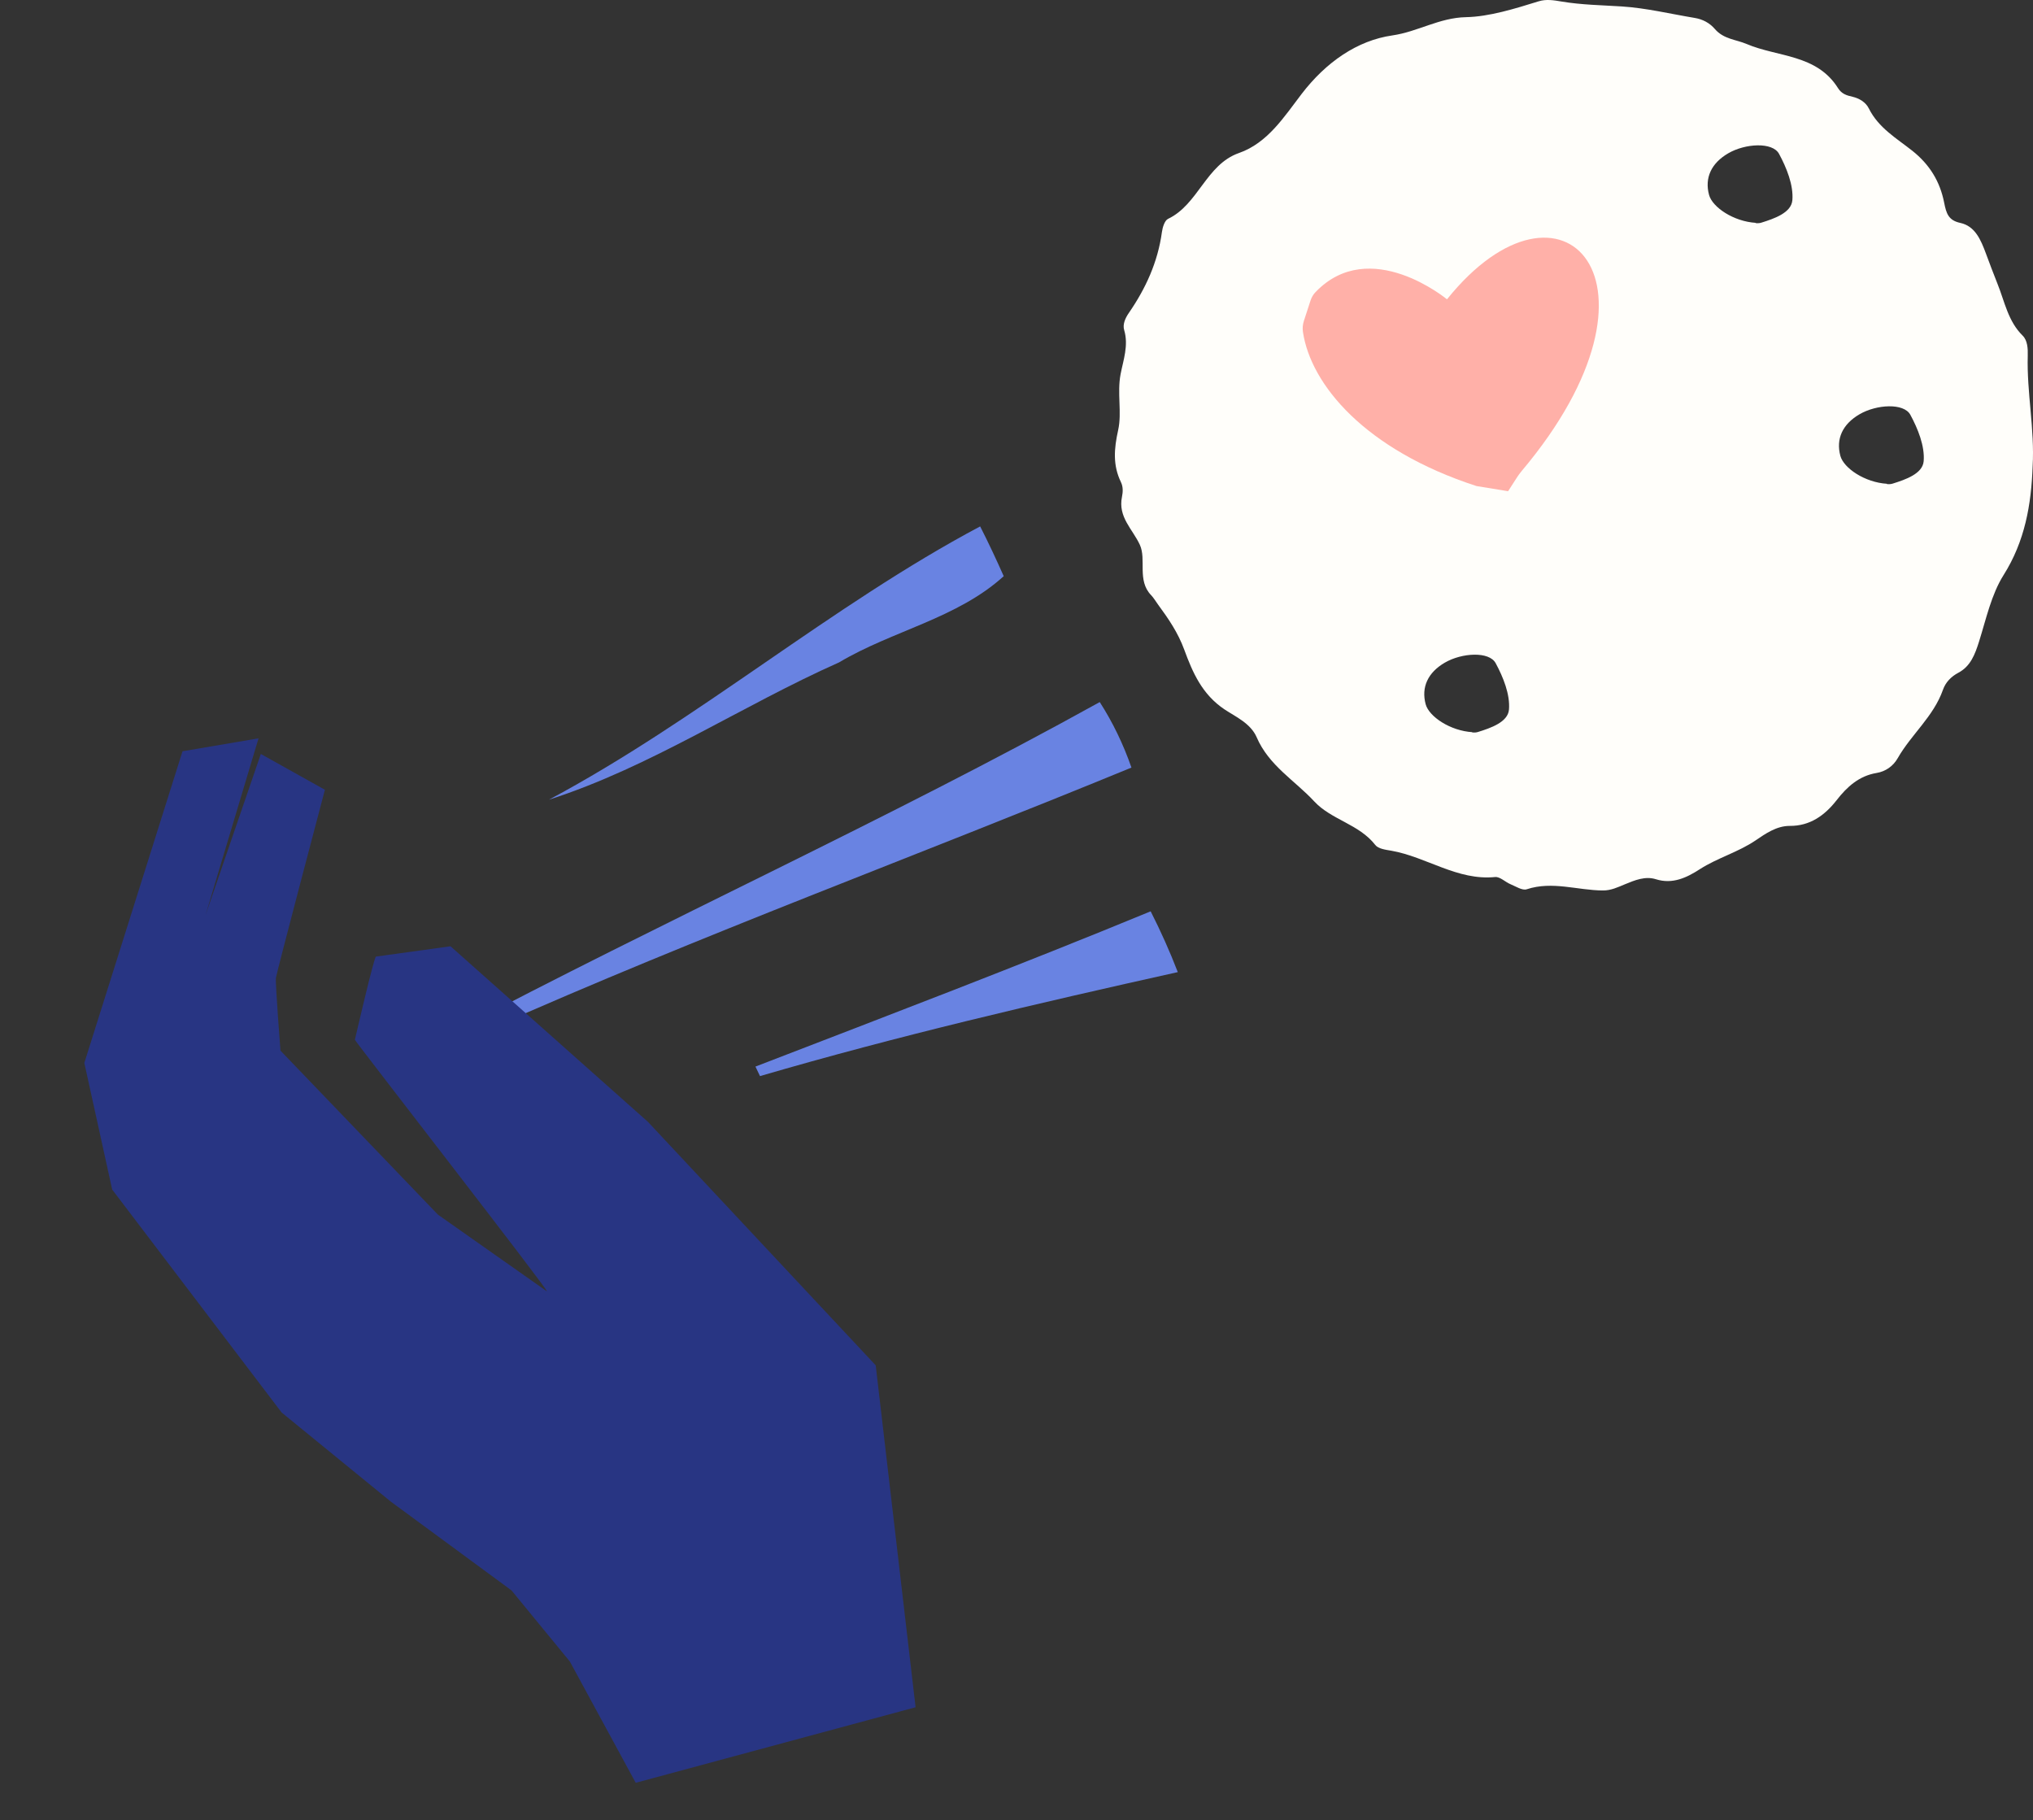
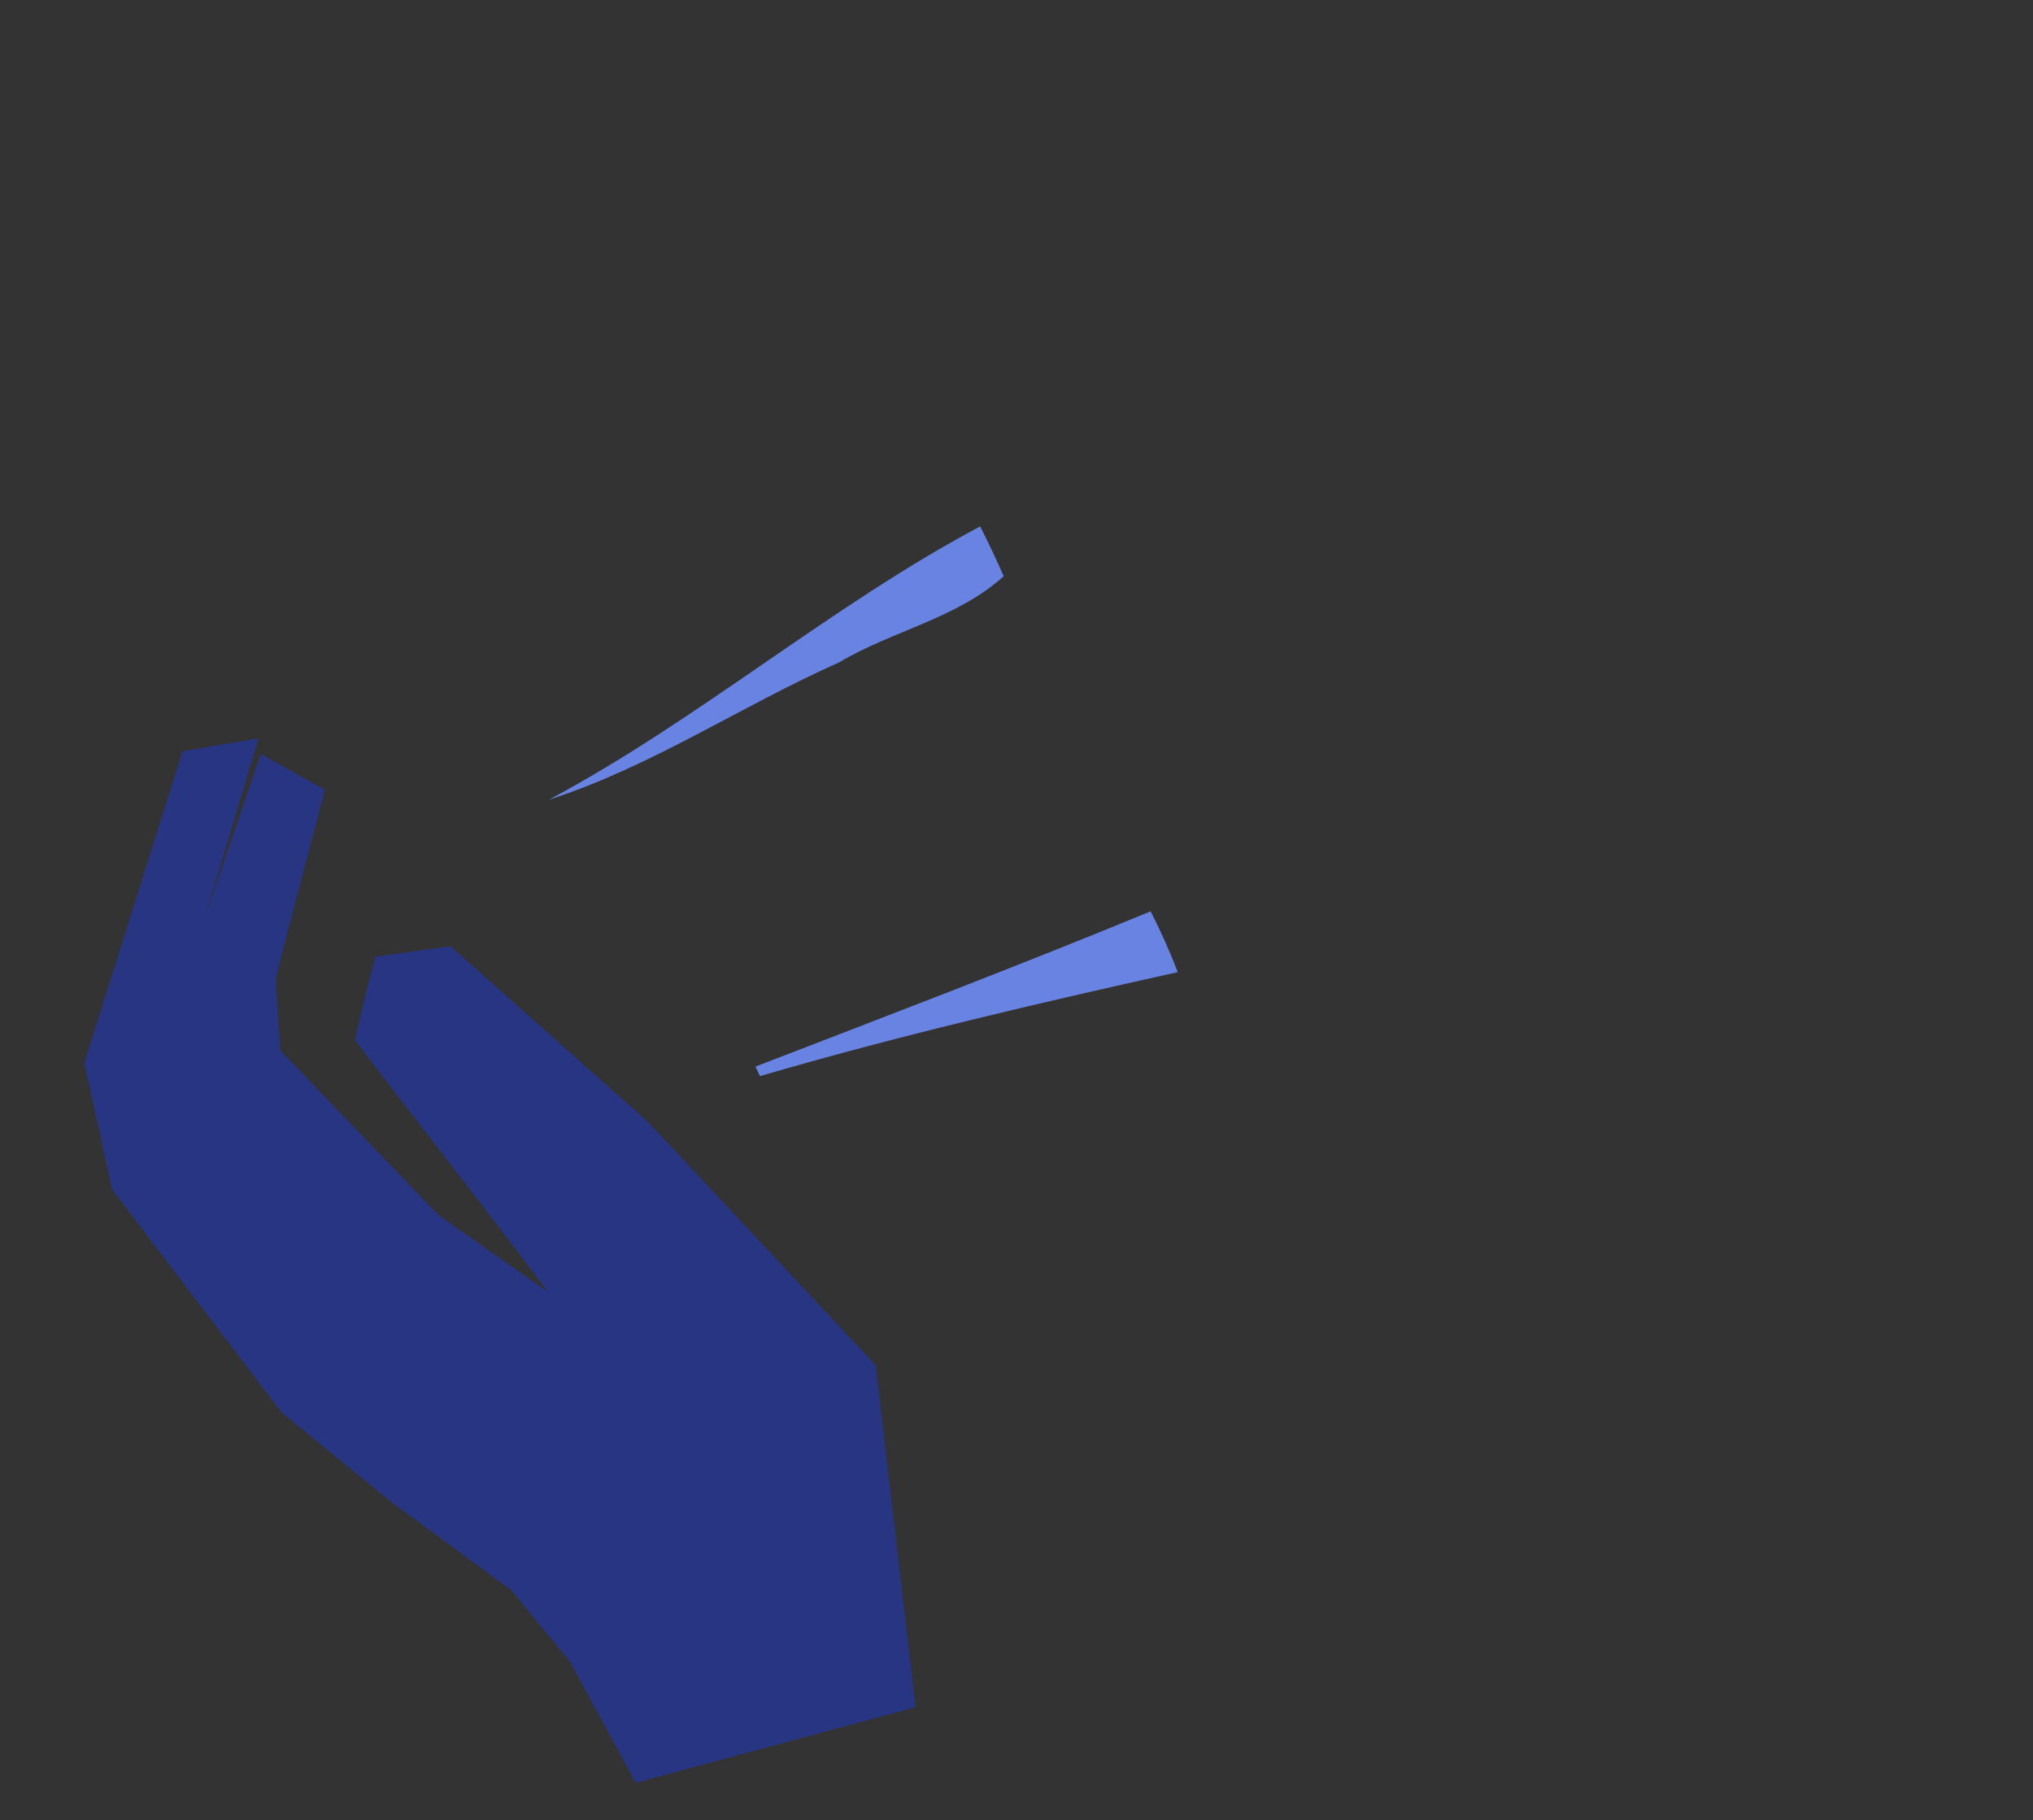
<svg xmlns="http://www.w3.org/2000/svg" width="172" height="154" viewBox="0 0 172 154" fill="none">
  <rect x="0" y="0" width="172" height="154" fill="#333333" stroke="none" />
  <g clip-path="url(#clip0_9800_14319)">
-     <path d="M171.556 30.085C171.574 29.491 171.536 28.799 171.126 28.396C169.888 27.18 169.607 25.526 168.994 24.005C168.649 23.15 168.333 22.29 168.009 21.427C167.593 20.319 167.115 19.131 165.851 18.859C164.839 18.642 164.663 18.055 164.48 17.128C164.13 15.358 163.258 13.921 161.792 12.757C160.472 11.709 158.931 10.828 158.107 9.168C157.851 8.652 157.305 8.317 156.725 8.185C156.237 8.076 155.81 7.944 155.508 7.462C153.701 4.575 150.395 4.838 147.777 3.724C146.871 3.338 145.828 3.32 145.086 2.455C144.645 1.94 144.057 1.63 143.387 1.518C141.333 1.178 139.287 0.679 137.221 0.546C135.516 0.437 133.807 0.414 132.119 0.131C131.466 0.021 130.824 -0.089 130.182 0.11C128.159 0.735 126.012 1.411 124.028 1.452C121.765 1.498 119.944 2.688 117.805 2.995C114.817 3.423 112.18 5.269 110.132 7.936C108.657 9.856 107.261 12.093 104.82 12.946C102.038 13.918 101.382 17.3 98.821 18.516C98.539 18.65 98.357 19.228 98.304 19.625C97.957 22.179 96.927 24.415 95.496 26.488C95.208 26.906 94.965 27.438 95.109 27.921C95.496 29.222 95.036 30.461 94.806 31.657C94.498 33.264 94.93 34.897 94.601 36.382C94.252 37.965 94.138 39.347 94.835 40.788C95.026 41.182 95.01 41.605 94.924 42.029C94.571 43.752 95.823 44.759 96.436 46.092C97.007 47.331 96.184 49.103 97.387 50.349C97.614 50.585 97.782 50.885 97.98 51.154C98.852 52.341 99.659 53.509 100.196 54.973C100.893 56.873 101.7 58.754 103.611 60.024C104.515 60.625 105.812 61.194 106.319 62.373C107.352 64.772 109.541 66.022 111.189 67.799C112.641 69.365 114.97 69.711 116.357 71.488C116.613 71.817 117.24 71.891 117.713 71.972C120.687 72.494 123.302 74.518 126.489 74.198C126.902 74.157 127.349 74.621 127.797 74.807C128.247 74.992 128.793 75.358 129.17 75.233C131.346 74.518 133.472 75.327 135.618 75.335C136.301 75.338 136.875 75.061 137.483 74.808C138.315 74.464 139.202 74.101 140.098 74.385C141.512 74.831 142.716 74.242 143.802 73.541C145.314 72.568 147.042 72.109 148.55 71.086C149.339 70.551 150.297 69.865 151.429 69.872C153.105 69.882 154.36 69.014 155.385 67.698C156.271 66.557 157.291 65.638 158.769 65.394C159.514 65.27 160.162 64.832 160.551 64.148C161.702 62.128 163.58 60.631 164.382 58.357C164.608 57.715 165.073 57.239 165.692 56.911C166.715 56.368 167.093 55.365 167.435 54.279C168.037 52.365 168.475 50.294 169.512 48.65C171.318 45.786 171.852 42.705 171.97 39.441C172.151 36.3 171.465 33.21 171.556 30.085ZM127.664 60.037C127.574 61.094 126.126 61.59 125.036 61.929C124.739 62.021 124.393 61.944 124.584 61.944C122.692 61.834 120.899 60.621 120.617 59.579C120.23 58.14 120.802 56.896 122.241 56.059C123.688 55.218 125.99 55.094 126.537 56.102C127.178 57.285 127.773 58.757 127.665 60.037H127.664ZM151.639 16.947C151.549 18.004 150.101 18.499 149.012 18.839C148.714 18.933 148.368 18.854 148.559 18.854C146.667 18.744 144.874 17.531 144.593 16.489C144.205 15.05 144.778 13.806 146.216 12.969C147.663 12.127 149.965 12.004 150.512 13.012C151.154 14.195 151.748 15.667 151.641 16.947H151.639ZM162.749 39.024C162.659 40.081 161.21 40.576 160.121 40.916C159.824 41.008 159.478 40.931 159.669 40.931C157.777 40.821 155.984 39.608 155.702 38.566C155.315 37.127 155.887 35.883 157.326 35.046C158.773 34.204 161.074 34.081 161.621 35.089C162.263 36.272 162.858 37.744 162.75 39.024H162.749Z" fill="#FFFEFA" />
-     <path d="M127.591 41.557L124.918 41.121C115.477 38.054 110.907 32.544 110.236 28.096C110.185 27.78 110.216 27.454 110.316 27.146L110.876 25.426C110.967 25.153 111.109 24.903 111.31 24.701C115.91 19.92 122.421 25.323 122.421 25.323C132.12 13.253 142.227 23.818 128.759 39.825C128.596 40.024 128.441 40.226 128.308 40.441L127.591 41.557Z" fill="#FFB0A8" />
-   </g>
+     </g>
  <g clip-path="url(#clip1_9800_14319)">
    <path d="M46.446 67.654C59.094 60.903 70.3 51.246 82.925 44.534C83.629 45.915 84.291 47.33 84.919 48.746C80.969 52.33 75.482 53.359 70.985 56.041C62.717 59.717 55.098 64.871 46.446 67.654Z" fill="#6983E2" />
-     <path d="M38.02 87.489C56.218 77.854 75.012 69.388 93.043 59.396C94.152 61.124 95.04 62.969 95.725 64.938C77.639 72.377 59.237 79.138 41.37 87.082C40.363 87.524 39.185 87.51 38.02 87.489Z" fill="#6983E2" />
    <path d="M63.914 90.234C75.084 85.927 86.284 81.663 97.351 77.099C98.201 78.774 98.974 80.499 99.646 82.242C87.757 84.886 75.883 87.654 64.299 91.04C64.198 90.841 64.008 90.436 63.914 90.234Z" fill="#6983E2" />
  </g>
  <path d="M77.462 144.436L74.088 115.508L54.818 94.91L38.116 80.056L31.809 80.928C31.631 80.991 30.025 87.967 30.025 87.967C30.023 88.079 46.703 109.537 46.265 109.245L37.048 102.758L23.729 88.884C23.729 88.884 23.284 83.186 23.344 82.73C23.404 82.274 27.488 66.815 27.488 66.815L22.067 63.787L17.395 77.403L21.873 62.464L15.441 63.559L7.135 89.925L9.491 100.638L23.827 119.5L33.065 127.04L43.277 134.552L48.212 140.566L53.785 150.827L77.462 144.436Z" fill="#283583" />
  <defs>
    <clipPath id="clip0_9800_14319">
-       <rect width="77.678" height="75.332" fill="white" transform="translate(94.322)" />
-     </clipPath>
+       </clipPath>
    <clipPath id="clip1_9800_14319">
      <rect width="61.97" height="41.243" fill="white" transform="translate(29.594 69.461) rotate(-25.05)" />
    </clipPath>
  </defs>
</svg>